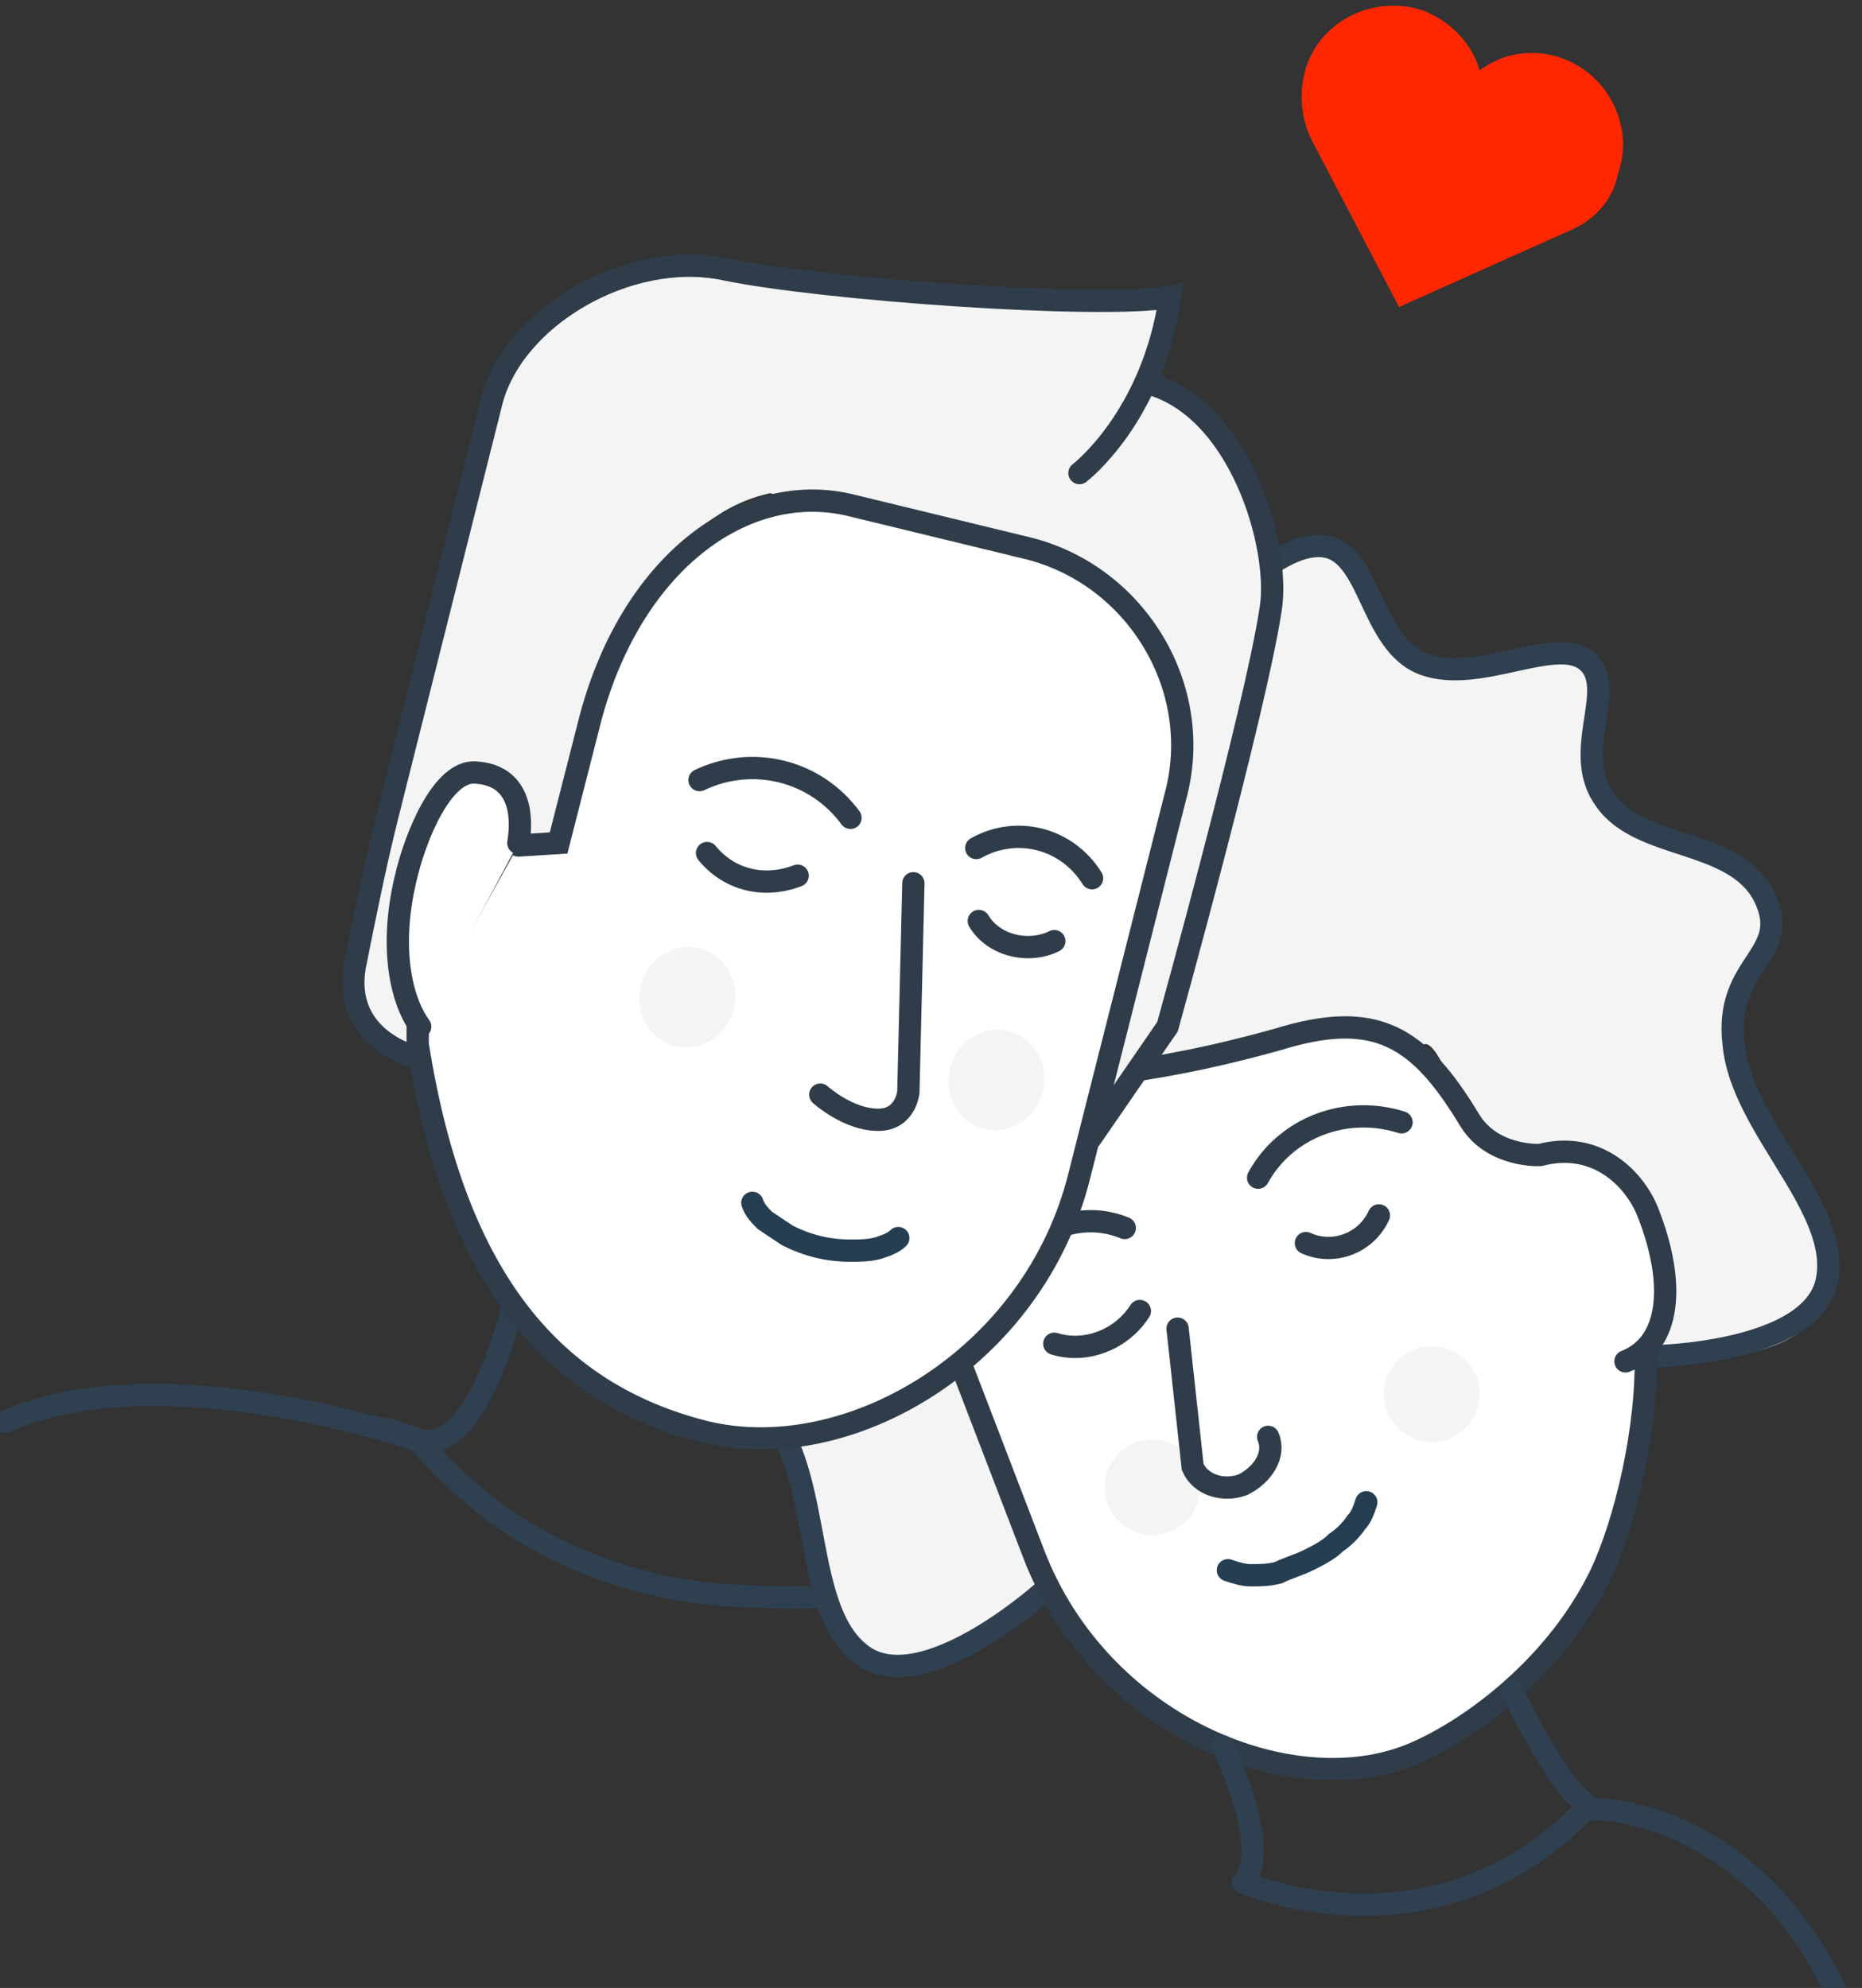
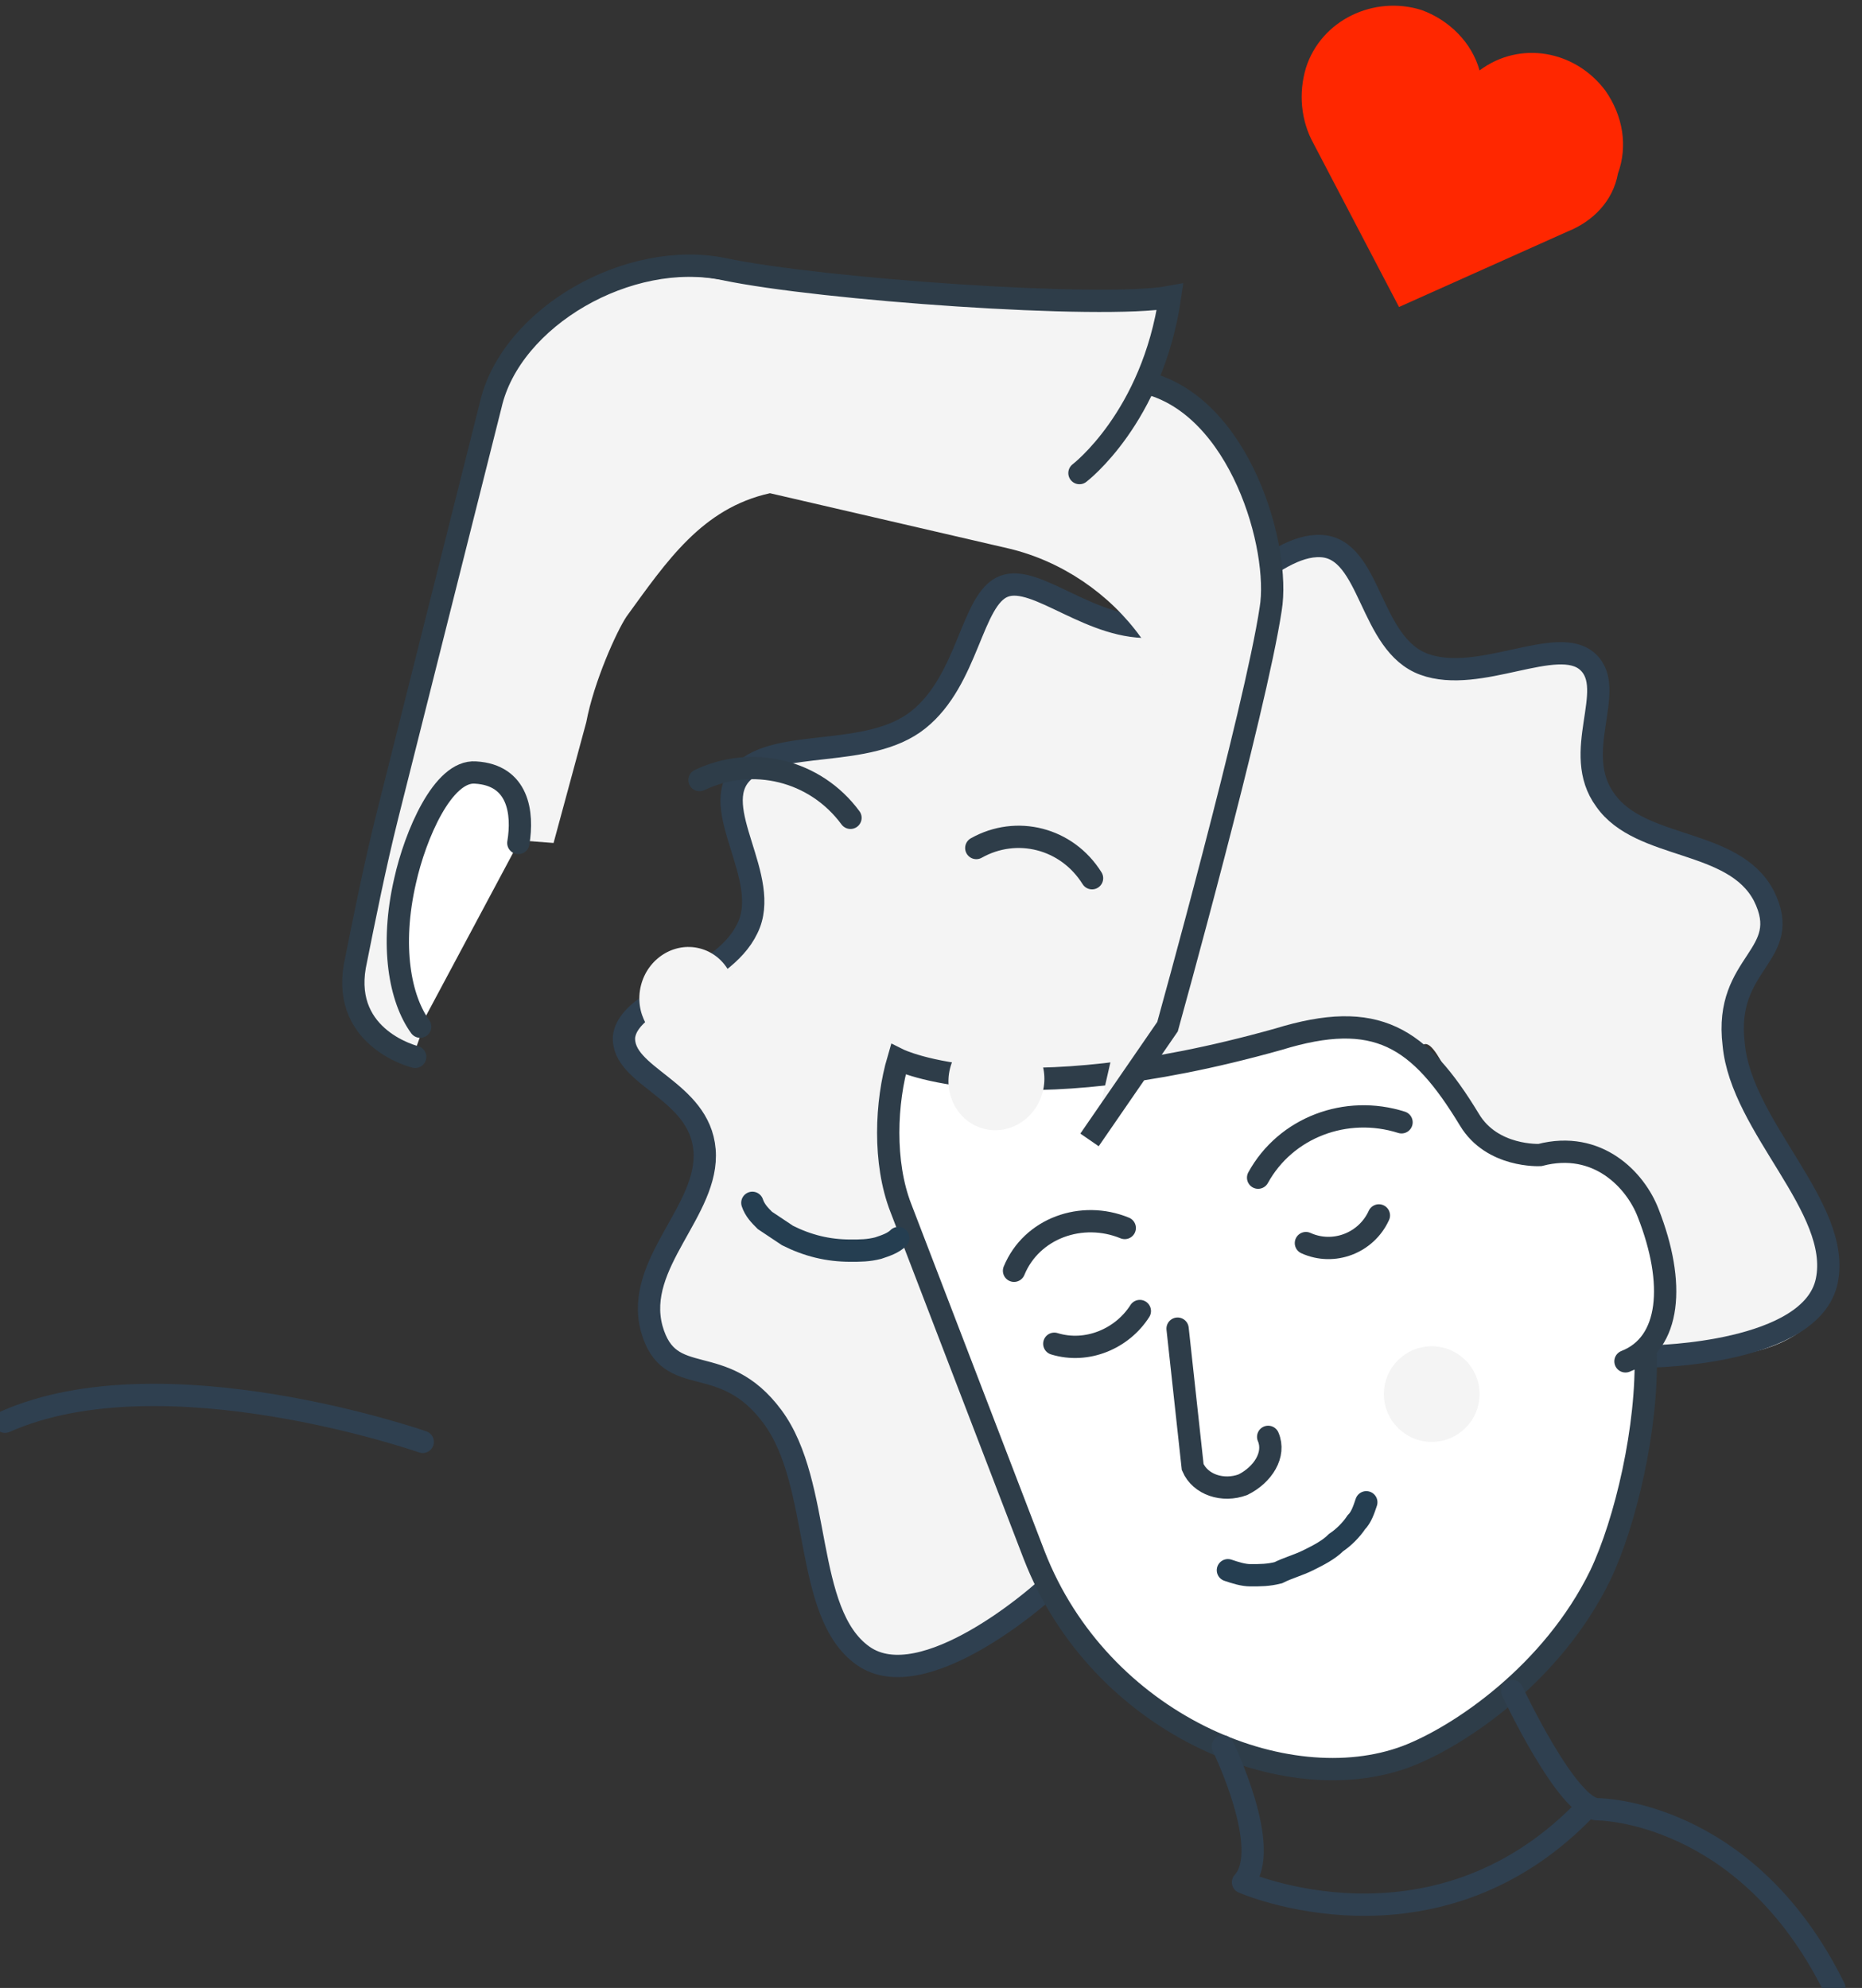
<svg xmlns="http://www.w3.org/2000/svg" version="1.1" id="Layer_1" x="0px" y="0px" viewBox="0 0 74 79" style="enable-background:new 0 0 74 79;" xml:space="preserve">
  <rect x="0" y="0" width="74" height="79" fill="#333333" stroke="none" />
  <style type="text/css">
	.st0{fill:#FF2700;}
	.st1{fill:none;stroke:#2F4050;stroke-width:0.886;stroke-linecap:round;}
	.st2{fill:#F4F4F4;}
	.st3{fill:#FFFFFF;stroke:#2E3D49;stroke-width:0.886;stroke-linecap:round;}
	.st4{fill:none;stroke:#2E3D49;stroke-width:0.886;stroke-linecap:round;}
	.st5{fill:none;stroke:#253E51;stroke-width:0.886;stroke-linecap:round;}
	.st6{fill:none;stroke:#2E3D49;stroke-width:0.886;}
	.st7{fill:none;stroke:#2F4050;stroke-width:0.886;stroke-linecap:round;stroke-linejoin:round;}
</style>
  <g transform="translate(0 -1)">
    <path class="st0" d="M62.3,10.2l-6.7,3l-3.4-6.5c-0.5-0.9-0.6-2-0.3-3c0.6-1.9,2.7-2.9,4.6-2.3c1.1,0.4,2,1.3,2.3,2.4   c1.6-1.2,3.8-0.8,5,0.8c0.7,1,0.9,2.2,0.5,3.3C64.1,9,63.3,9.8,62.3,10.2" />
-     <path class="st1" d="M20.4,52.8c0,0-1.4,6.2-3.8,5.4c0.9,1.1,2,2.1,3.2,3c2.7,1.9,5.9,3,9.2,3.2c1.6,0.1,5.7,0.2,4.3-0.3   c-1.3-0.5-0.3-5.7-0.3-5.7" />
    <path class="st2" d="M40.3,60.2c0.5,1.4,1.2,2.7,1.9,3.9l-0.5,0.2c0,0-4.7,4.2-7.1,2.5C32.2,65.1,33,60,31,57.3   c-2-2.7-4.2-1-4.8-3.5s2.4-4.7,2.1-7.1s-3.3-2.9-3.2-4.5c0.1-1.6,3.8-2.2,4.8-4.3c1-2.1-1.6-4.9-0.2-6.2c1.4-1.4,5.1-0.5,7-2.1   s2.1-4.8,3.4-5.3c1.3-0.5,3.5,1.8,6,1.6c2.5-0.1,4.6-3.3,6.6-3.2c2,0.1,1.9,3.9,4.1,4.7c2.2,0.8,5.3-1.2,6.5-0.1   c1.2,1.1-0.8,3.6,0.7,5.5c1.4,1.9,5.1,1.5,6.3,3.8c1.2,2.3-1.6,2.5-1.2,5.9c0.4,3.3,4.3,6.6,3.7,9.5c-0.6,2.9-4.5,2.9-4.5,2.9   L65.9,55l-0.1-0.2c0.8-2.1,0.8-2.4,0.3-4.5c-0.8-3.7-3-3.6-3-3.6s-2.3,0.8-3.7-0.2c-1.3-1-2.2-4.2-2.8-4   c-12.6,4.1-20.7,0.3-20.7,0.3c-1.2,2.3,0,5.7,0,5.7l2.7,7" />
    <path class="st1" d="M65.7,54.9c0,0,6.3-0.1,6.9-3c0.6-2.9-3.4-6.1-3.7-9.4c-0.4-3.3,2.4-3.5,1.2-5.9c-1.2-2.3-4.9-1.8-6.3-3.8   c-1.4-1.9,0.5-4.4-0.7-5.5c-1.2-1.1-4.3,0.9-6.5,0.1c-2.2-0.8-2.1-4.6-4.1-4.7c-2-0.1-4.1,3-6.6,3.2s-4.7-2.1-6-1.6   c-1.3,0.5-1.4,3.7-3.4,5.3c-2,1.6-5.6,0.7-7,2.1c-1.4,1.4,1.2,4.2,0.2,6.2c-1,2.1-4.7,2.7-4.9,4.3c-0.1,1.6,3,2.1,3.2,4.5   s-2.8,4.5-2.1,7.1c0.7,2.5,2.8,0.8,4.8,3.5s1.2,7.8,3.6,9.5c2.4,1.7,7.1-2.5,7.1-2.5" />
    <path class="st3" d="M65.4,54.7c0.1,3-0.8,6.8-1.8,8.9c-1.9,3.9-5.6,6.4-7.7,7.2c-4.8,1.8-12.2-1.3-14.8-8L35.8,49   c-0.7-1.8-0.6-4.2-0.1-5.9c0,0,4.4,2.2,15.1-0.8c3.9-1.2,5.6-0.1,7.6,3.2c0.9,1.5,2.8,1.4,2.8,1.4c2.3-0.6,3.8,1,4.3,2.3   c1.1,2.8,0.9,5.2-0.9,5.9" />
    <circle class="st2" cx="56.9" cy="56.4" r="1.9" />
-     <circle class="st2" cx="45.8" cy="60.1" r="1.9" />
    <path class="st4" d="M50.4,58.1c0.3,0.7-0.2,1.5-1,1.9c-0.8,0.3-1.7,0-2-0.7l-0.6-5.5 M55.7,45.6c-2.2-0.7-4.6,0.2-5.7,2.2    M44.7,49.8c-1.7-0.7-3.7,0-4.4,1.7" />
    <path class="st2" d="M28.6,12.1c3.8,0.7,15,1.5,17.7,1.1c-0.2,1.3-0.6,2.5-1.1,3.7l0.2-0.3c3.8,1,5.4,6.6,5,9   c-0.6,4-3.9,15.7-3.9,15.7l-2.8,3.8l2.9-12.7c1.1-4.4-2.3-8.6-6.5-9.6l-9.5-2.2c-2.7,0.6-4.1,2.7-5.7,4.9c-0.4,0.6-1.3,2.6-1.6,4.2   L22,34.5l-1.3-0.1L20.2,32l-2.3,0l-1.4,3.8L16,40l0.8,1.9l-0.5,1.4c0,0-1.6-1.5-1.9-1.9c-0.5-0.7-0.1-3.5-0.1-3.5   s4.2-16.9,5.1-20.4C20.2,14,24.8,11.4,28.6,12.1L28.6,12.1z" />
-     <path class="st3" d="M20.6,34.6l1.6-0.1l1.2-4.7c1.6-6.4,6.2-9.8,10.5-8.7l7,1.7c4.3,1.1,7,5.6,5.8,9.9l-3.8,15   c-1.8,7.3-9.2,11.6-14.9,10.2c-5.9-1.5-9.9-5.9-11.4-15.4l0-0.7" />
    <path class="st3" d="M16.7,41.8c-0.8-1.1-1.2-3.2-0.6-5.8c0.4-1.8,1.5-4.4,2.8-4.3c1.7,0.1,1.9,1.6,1.7,2.8" />
    <path class="st4" d="M41.9,54.4c1.3,0.4,2.7-0.2,3.4-1.3 M51.9,50.4c1.1,0.5,2.4,0,2.9-1.1" />
    <path class="st5" d="M54.3,60.7c-0.1,0.3-0.2,0.6-0.4,0.8c-0.2,0.3-0.5,0.6-0.8,0.8c-0.3,0.3-0.7,0.5-1.1,0.7   c-0.4,0.2-0.8,0.3-1.2,0.5c-0.4,0.1-0.7,0.1-1.1,0.1c-0.3,0-0.6-0.1-0.9-0.2" />
    <ellipse transform="matrix(0.243 -0.97 0.97 0.243 -12.606 71.664)" class="st2" cx="39.6" cy="43.9" rx="2" ry="1.9" />
    <ellipse transform="matrix(0.243 -0.97 0.97 0.243 -18.701 57.242)" class="st2" cx="27.3" cy="40.6" rx="2" ry="1.9" />
-     <path class="st4" d="M36.3,36.1l-0.2,8.3c0,0-0.1,1.1-1.2,1.1c-1.2,0-2.3-1-2.3-1 M28.1,34.9c0.9,1.1,2.3,1.4,3.6,0.9 M38.9,37.6   c0.6,1,2,1.3,3,0.8" />
    <path class="st5" d="M35.7,50.2c-0.2,0.2-0.5,0.3-0.8,0.4c-0.4,0.1-0.7,0.1-1.1,0.1c-0.9,0-1.7-0.2-2.5-0.6   c-0.3-0.2-0.6-0.4-0.9-0.6c-0.2-0.2-0.4-0.4-0.5-0.7" />
    <path class="st4" d="M33.8,33.5c-1.4-1.9-3.9-2.5-6-1.5 M43.4,35.9c-1-1.6-3-2.1-4.6-1.2" />
    <path class="st6" d="M43.3,46.3l3.1-4.5c0,0,3.5-12.6,4.1-16.6c0.4-2.4-1.2-8.1-5-9" />
    <path class="st4" d="M42.9,19.8c0,0,2.9-2.2,3.6-7c-2.7,0.5-13.9-0.3-17.7-1.1s-8.5,1.9-9.3,5.4l-4.1,16.3c-0.5,2-0.9,4-1.3,6   c-0.5,2.9,2.4,3.6,2.4,3.6" />
    <path class="st7" d="M16.8,58.3c0,0-10.3-3.6-16.6-0.8 M60.1,68.2c0,0,2.2,4.7,3.4,4.7c0,0,5.9,0,9.4,7.1 M48.6,70.4   c0,0,2,4.1,0.8,5.4c0,0,7.5,3.3,13.5-2.8" />
  </g>
</svg>